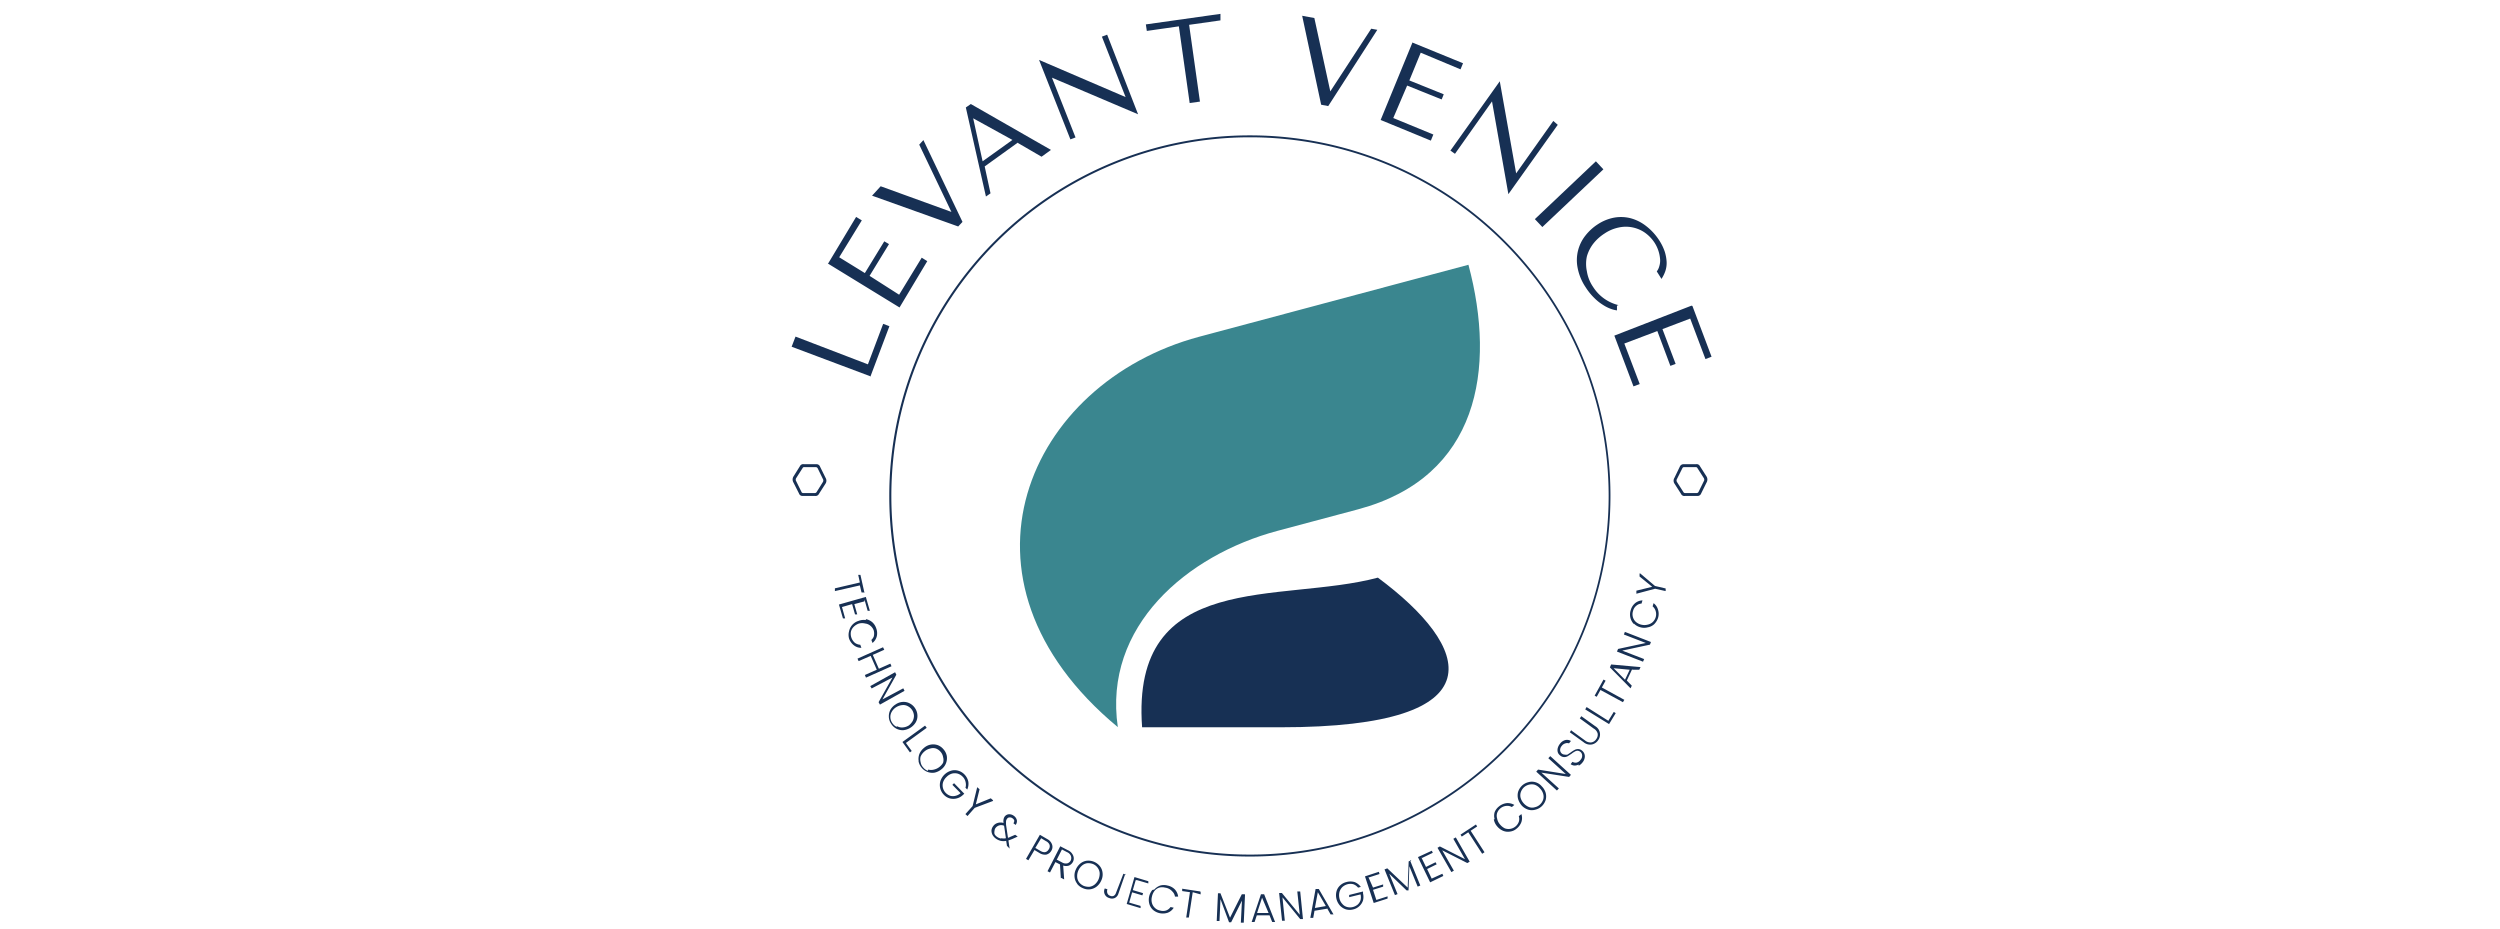
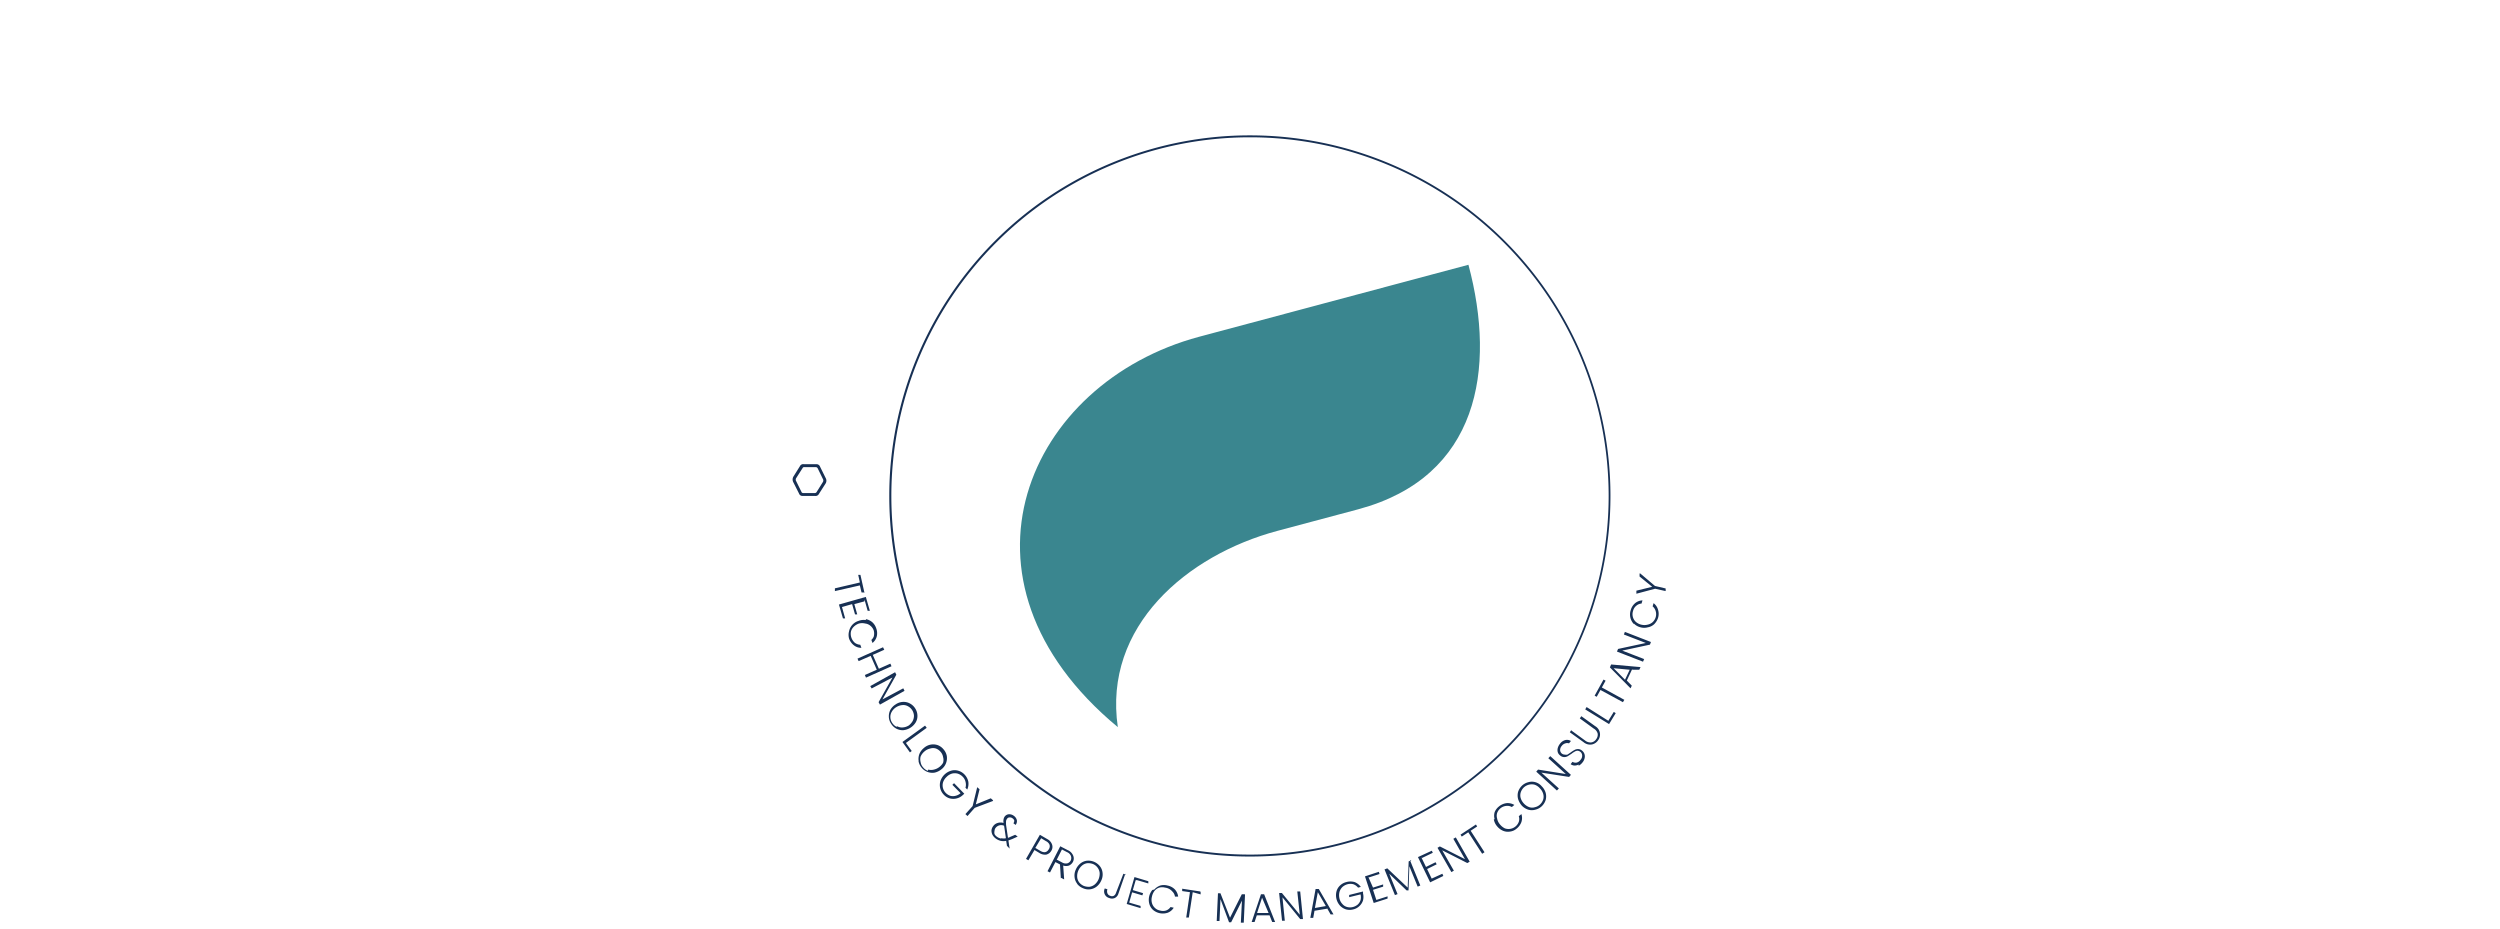
<svg xmlns="http://www.w3.org/2000/svg" id="Layer_1" data-name="Layer 1" viewBox="0 0 180.26 67">
  <defs>
    <style>.cls-1{fill:none;}.cls-2,.cls-4{fill:#173054;}.cls-3{clip-path:url(#clip-path);}.cls-4,.cls-5{fill-rule:evenodd;}.cls-5{fill:#3a868f;}.cls-6{clip-path:url(#clip-path-4);}.cls-7{clip-path:url(#clip-path-5);}</style>
    <clipPath id="clip-path">
      <rect class="cls-1" x="73.54" y="19.09" width="33.17" height="33.35" />
    </clipPath>
    <clipPath id="clip-path-4">
      <rect class="cls-1" x="56.62" y="32.75" width="3.57" height="3.7" transform="translate(20.78 91.1) rotate(-86.99)" />
    </clipPath>
    <clipPath id="clip-path-5">
-       <rect class="cls-1" x="120" y="32.81" width="3.7" height="3.57" transform="translate(-1.65 6.46) rotate(-3.01)" />
-     </clipPath>
+       </clipPath>
  </defs>
-   <path class="cls-2" d="M62.75,27.13,57.08,25l.28-.73,5.22,2,1.1-2.92.45.17-1.38,3.66M59.69,19l5.17,3.17,2-3.34-.4-.25-1.63,2.67L62.7,19.89l1.4-2.29-.34-.2-1.4,2.29-1.85-1.14,1.63-2.66-.41-.25-2,3.33m3.18-4.85,6.18,2.21L69.4,16l-2.82-5.9-.3.33,2.32,4.85,0,0L63.5,13.43l-.63.69M73.38,10.3l1.72,1,.68-.49L70,7.5l-.36.25,1.45,6.42.33-.23L71,12l2.42-1.74M73,10.09l-2.15,1.54-.68-3.1,0,0L73,10.09m6.45-7.45L81.16,7h0L74.92,4.32l0,0,2.26,5.73.37-.14-1.7-4.31h0l6.21,2.64,0,0L79.83,2.5l-.37.14m7.06,4.68-.78-5.53L88,1.47,88,1l-5.38.76.07.47L85,1.9l.78,5.53.78-.11m7.33-6.19,1.37,6.42.51.1,3.54-5.5-.44-.08L95.92,6.59h0L94.77,1.3l-.92-.17m8,1.92-2.3,5.6,3.62,1.49.18-.44-2.89-1.19,1-2.34,2.49,1,.15-.37-2.48-1,.82-2L105.31,5l.18-.44-3.62-1.48M112,8.72l-2.68,3.78,0,0-1.18-6.64,0,0-3.56,5,.33.23,2.67-3.78,0,0L108.76,14l0,0,3.56-5L112,8.72m3.07,2.91-4.4,4.17.54.57,4.4-4.16-.54-.58M116.7,22a3,3,0,0,1-1.83-1.31,2.74,2.74,0,0,1-.45-1.13,2.55,2.55,0,0,1,0-1.07,2.72,2.72,0,0,1,.47-.93,3.25,3.25,0,0,1,.8-.72,2.85,2.85,0,0,1,1-.43,2.41,2.41,0,0,1,1.89.35,2.68,2.68,0,0,1,.72.74,2.56,2.56,0,0,1,.4,1.2,1.32,1.32,0,0,1-.06.5,1,1,0,0,1-.18.37l.34.54a2.51,2.51,0,0,0,.28-.57,1.82,1.82,0,0,0,.09-.66,3,3,0,0,0-.14-.75,3.66,3.66,0,0,0-.42-.84,4.09,4.09,0,0,0-.93-1,3.12,3.12,0,0,0-1.09-.55,2.8,2.8,0,0,0-1.19-.05,3.24,3.24,0,0,0-1.19.48,3.61,3.61,0,0,0-.89.81,2.85,2.85,0,0,0-.57,2.32,3.77,3.77,0,0,0,.58,1.41,4.28,4.28,0,0,0,.63.78,3.45,3.45,0,0,0,.63.5,2.65,2.65,0,0,0,.56.28,2,2,0,0,0,.44.11l0-.34m5.37,0L116.4,24.2l1.38,3.66.45-.17-1.11-2.92,2.38-.9.94,2.51.38-.14-.95-2.51,2-.76,1.1,2.92.44-.17-1.38-3.66" />
  <path class="cls-2" d="M62.28,42.72l-.16,0L62,42.21l-1.8.41,0-.2L62,42l-.12-.55.16,0,.29,1.29m0,.62-.73.2.21.74-.16,0-.21-.74-.73.21.23.82-.16,0-.29-1,1.94-.55.29,1-.16,0-.23-.82m.09,1.42a1,1,0,0,1,.46.21,1,1,0,0,1,.29.43,1,1,0,0,1,.05.6.89.89,0,0,1-.31.48l-.08-.22A.67.67,0,0,0,63,45.9a.84.84,0,0,0,0-.44.76.76,0,0,0-.24-.34.69.69,0,0,0-.37-.16.92.92,0,0,0-.46,0,1,1,0,0,0-.39.25.74.74,0,0,0-.19.36.87.87,0,0,0,.29.78.74.74,0,0,0,.39.14l.08.22a.84.84,0,0,1-.54-.18,1.05,1.05,0,0,1-.35-.49,1,1,0,0,1,0-.52,1,1,0,0,1,.22-.45,1,1,0,0,1,.46-.3,1.06,1.06,0,0,1,.55-.06m1.83,3.33-1.84.82-.08-.19.86-.38-.44-1-.87.38-.08-.18,1.84-.82.09.18-.83.37.44,1,.83-.37.08.19m-.83,2.77-.1-.18,1-1.78-1.5.79-.1-.17,1.79-1,.09.18-1,1.78,1.5-.8.09.18-1.78,1m.65.87a1,1,0,0,1,.11-.5,1.09,1.09,0,0,1,.38-.39,1,1,0,0,1,.52-.18.94.94,0,0,1,.5.11,1,1,0,0,1,.39.36,1,1,0,0,1,.16.5.9.9,0,0,1-.12.5,1.19,1.19,0,0,1-.9.57,1,1,0,0,1-.5-.11,1,1,0,0,1-.38-.36.93.93,0,0,1-.16-.5m.61.69a.69.69,0,0,0,.4.08.93.93,0,0,0,.44-.15A1.15,1.15,0,0,0,65.8,52a.82.82,0,0,0,.1-.4.86.86,0,0,0-.13-.4.83.83,0,0,0-.31-.28.67.67,0,0,0-.4-.08,1,1,0,0,0-.44.15.92.92,0,0,0-.32.33.72.72,0,0,0-.1.4.76.76,0,0,0,.13.4.8.8,0,0,0,.3.28m.69,1.17.42.58-.13.1-.54-.75,1.63-1.18.12.16-1.5,1.09m.92,1.31a1,1,0,0,1,.05-.51,1.09,1.09,0,0,1,.33-.44,1,1,0,0,1,1-.2,1,1,0,0,1,.42.31,1,1,0,0,1,.23.48,1,1,0,0,1-.06.51,1,1,0,0,1-.33.44,1.18,1.18,0,0,1-.49.24,1,1,0,0,1-.94-.36,1,1,0,0,1-.22-.47m.7.61a.8.8,0,0,0,.41,0,1,1,0,0,0,.41-.2A1,1,0,0,0,68,55a.73.73,0,0,0,0-.41.74.74,0,0,0-.18-.38.81.81,0,0,0-.34-.24.67.67,0,0,0-.4,0,.93.93,0,0,0-.42.21,1,1,0,0,0-.28.37.79.79,0,0,0,0,.4.71.71,0,0,0,.18.38.81.81,0,0,0,.34.25m2.72,1.21a.82.82,0,0,0,0-.41.76.76,0,0,0-.21-.38.86.86,0,0,0-.36-.22.82.82,0,0,0-.41,0,.9.9,0,0,0-.39.24.93.93,0,0,0-.25.38.78.78,0,0,0,.19.77.84.84,0,0,0,.33.21.7.7,0,0,0,.38,0,.79.79,0,0,0,.36-.19l-.59-.6.12-.12.74.76-.11.1a1,1,0,0,1-.44.24,1,1,0,0,1-.49,0,.93.93,0,0,1-.43-.26,1,1,0,0,1-.25-1,1.16,1.16,0,0,1,.77-.74.89.89,0,0,1,.51,0,1,1,0,0,1,.45.27,1.07,1.07,0,0,1,.28.52,1,1,0,0,1-.08.57l-.16-.17m2,1-1.3.49-.52.59-.15-.14.52-.58.33-1.36.17.15L70.36,58l1.08-.44.17.15m1,3.31-.06-.39a1,1,0,0,1-.39,0,1,1,0,0,1-.35-.16.83.83,0,0,1-.25-.28.67.67,0,0,1-.07-.31.59.59,0,0,1,.12-.31.6.6,0,0,1,.32-.23.71.71,0,0,1,.43,0,.73.73,0,0,1,0-.26.5.5,0,0,1,.08-.2.42.42,0,0,1,.3-.17.56.56,0,0,1,.37.12.53.53,0,0,1,.21.31.43.43,0,0,1-.09.34l-.16-.12a.29.29,0,0,0,.06-.21A.31.31,0,0,0,73,59a.29.29,0,0,0-.21-.06.21.21,0,0,0-.18.1.36.36,0,0,0-.07.17,2.54,2.54,0,0,0,0,.26l.14.94a.87.87,0,0,0,.19-.08l.33-.14.18.13-.4.18-.27.1.09.59L72.62,61m-.41-.56a.72.72,0,0,0,.32,0l-.13-.9a.51.51,0,0,0-.61.15.37.37,0,0,0-.08.22.47.47,0,0,0,0,.23.51.51,0,0,0,.17.19.69.69,0,0,0,.29.13m3.29,1.16a.76.76,0,0,1-.52-.12l-.35-.21-.44.74-.17-.1,1-1.74.53.31a.7.7,0,0,1,.35.4.52.52,0,0,1-.06.45.57.57,0,0,1-.36.27m.18-.38a.39.39,0,0,0,.06-.32.51.51,0,0,0-.26-.27l-.35-.21-.42.7.36.21c.27.16.47.12.61-.11m.87,2.09-.06-1-.33-.17-.39.75-.18-.09.92-1.8.54.28a.72.72,0,0,1,.38.37.53.53,0,0,1,0,.46.61.61,0,0,1-.29.28.66.66,0,0,1-.42,0l.07,1-.21-.11M76.23,62l.36.19a.52.52,0,0,0,.37.06.41.41,0,0,0,.25-.22.44.44,0,0,0,0-.33.51.51,0,0,0-.28-.26l-.36-.19-.38.75m1.48,1.72a.92.92,0,0,1-.19-.48,1,1,0,0,1,.09-.54,1.14,1.14,0,0,1,.33-.44.94.94,0,0,1,.47-.2,1.07,1.07,0,0,1,.94.4.92.92,0,0,1,.19.48,1,1,0,0,1-.09.54,1.14,1.14,0,0,1-.33.44.95.95,0,0,1-1,.12,1,1,0,0,1-.42-.32m.9.22a.76.76,0,0,0,.38-.17,1,1,0,0,0,.27-.37,1.09,1.09,0,0,0,.08-.46.75.75,0,0,0-.15-.38.78.78,0,0,0-.33-.26,1,1,0,0,0-.41-.06.73.73,0,0,0-.38.17,1,1,0,0,0-.35.83.73.73,0,0,0,.14.38.88.88,0,0,0,.34.26,1,1,0,0,0,.41.06M81.14,63l-.5,1.44a.51.51,0,0,1-.26.31.5.5,0,0,1-.4,0,.49.49,0,0,1-.32-.69l.19.06a.42.42,0,0,0,0,.29.3.3,0,0,0,.2.18.29.29,0,0,0,.26,0,.36.36,0,0,0,.15-.19L81,63l.19.07m.7.39-.21.72.74.22-.05.16-.74-.22-.21.74.82.24,0,.16-1-.3.56-1.94,1,.3,0,.16-.82-.24m1.25.68a1,1,0,0,1,.43-.29,1,1,0,0,1,.52,0,1,1,0,0,1,.53.28.93.93,0,0,1,.24.52l-.23,0a.63.63,0,0,0-.19-.37A.82.82,0,0,0,84,64a.8.8,0,0,0-.41,0,.71.71,0,0,0-.34.23,1,1,0,0,0-.19.42.89.89,0,0,0,0,.46.73.73,0,0,0,.21.35.69.69,0,0,0,.37.19.72.72,0,0,0,.44,0,.66.66,0,0,0,.32-.25l.23.05a.88.88,0,0,1-.43.36,1.1,1.1,0,0,1-1.06-.2.91.91,0,0,1-.27-.44,1.11,1.11,0,0,1,.22-1m3.48.16,0,.16L86,64.33l-.28,1.83-.19,0,.27-1.83-.56-.08,0-.17,1.31.2m3.22.25-.09,2h-.21l.08-1.59-.78,1.56h-.15L88,64.83l-.07,1.58h-.2l.09-2H88l.69,1.76.85-1.69h.22M91.54,66l-.92,0-.16.48h-.21l.67-2h.23l.79,2h-.21L91.54,66m-.07-.17L91,64.73l-.36,1.1.79,0m2.52.44-.2,0-1.28-1.57.17,1.69-.2,0-.21-2,.2,0,1.29,1.57-.18-1.68.21,0,.2,2m1.74-.76-.91.15-.09.51-.21,0,.38-2.08.23,0,1.06,1.83-.21,0-.25-.44m-.09-.16-.58-1-.21,1.14.79-.14M97.92,64a.78.78,0,0,0-.33-.24.82.82,0,0,0-.44,0,.91.91,0,0,0-.36.2.82.82,0,0,0-.21.36,1,1,0,0,0,0,.46.85.85,0,0,0,.21.4.66.66,0,0,0,.35.22.81.81,0,0,0,.41,0,.89.89,0,0,0,.35-.18.72.72,0,0,0,.2-.32.8.8,0,0,0,0-.41l-.82.2,0-.16,1-.25,0,.14a1.05,1.05,0,0,1,0,.5.93.93,0,0,1-.26.41.91.91,0,0,1-.44.24,1,1,0,0,1-.53,0,1,1,0,0,1-.43-.27,1.12,1.12,0,0,1-.26-1,.89.89,0,0,1,.26-.45,1,1,0,0,1,.46-.25,1.07,1.07,0,0,1,.59,0,1,1,0,0,1,.45.35l-.23.06m.81-.69L99,64l.73-.23,0,.16-.73.23.24.73.81-.26,0,.16-1,.32-.63-1.92,1-.33.05.16-.81.26m3-1.27.75,1.84-.19.08-.6-1.47-.06,1.74-.14,0-1.25-1.2.6,1.47-.19.07-.75-1.85.2-.08L101.5,64l.07-1.89.2-.08m.72-.2.33.68.69-.34.08.15-.69.34.33.69L104,63l.07.16-.95.46-.88-1.82,1-.46.07.15-.77.37m3.43.27-.17.1-1.81-.92.84,1.47-.18.1-1-1.75.17-.1,1.81.92-.84-1.47.18-.1,1,1.75m.45-2.68.09.14-.47.31,1,1.55-.17.11-1-1.55-.47.31-.09-.14,1.11-.73m1.35-.38a.89.89,0,0,1,0-.51,1,1,0,0,1,.31-.41,1.07,1.07,0,0,1,.55-.24.93.93,0,0,1,.56.13l-.18.15a.66.66,0,0,0-.41-.08.77.77,0,0,0-.41.17.79.79,0,0,0-.24.34.67.67,0,0,0,0,.4.86.86,0,0,0,.2.42,1.07,1.07,0,0,0,.36.29.79.79,0,0,0,1-.47.64.64,0,0,0,0-.41l.19-.15a.92.92,0,0,1,0,.57,1.07,1.07,0,0,1-.35.48.87.87,0,0,1-.47.21.89.89,0,0,1-.51-.06,1.13,1.13,0,0,1-.43-.33,1,1,0,0,1-.23-.5m3-.69a.93.93,0,0,1-.52,0,1.09,1.09,0,0,1-.46-.29,1.29,1.29,0,0,1-.27-.48,1,1,0,0,1,0-.51,1.07,1.07,0,0,1,.28-.45,1,1,0,0,1,.46-.25.89.89,0,0,1,.51,0,.93.93,0,0,1,.46.3,1.09,1.09,0,0,1,.28.47,1,1,0,0,1,0,.51,1.07,1.07,0,0,1-.28.45,1,1,0,0,1-.46.25m.56-.73a.72.72,0,0,0,0-.41.93.93,0,0,0-.24-.4.87.87,0,0,0-.38-.26.82.82,0,0,0-.41,0,.84.84,0,0,0-.37.2.9.9,0,0,0-.22.36.71.71,0,0,0,0,.41,1,1,0,0,0,.23.39,1,1,0,0,0,.39.26.64.64,0,0,0,.41,0,.75.75,0,0,0,.37-.2.87.87,0,0,0,.22-.35m2-1.78-.13.15-2-.31,1.26,1.14-.14.15-1.49-1.36.13-.15,2,.32-1.26-1.14.14-.15,1.49,1.35m.55-.74a.66.66,0,0,1-.3.07.52.52,0,0,1-.27-.1l.13-.17a.45.45,0,0,0,.28.06.47.47,0,0,0,.3-.2.43.43,0,0,0,.12-.32.35.35,0,0,0-.13-.26.37.37,0,0,0-.21-.08.42.42,0,0,0-.19.06,1.64,1.64,0,0,0-.24.16l-.28.18a.54.54,0,0,1-.25.06.46.46,0,0,1-.29-.12.46.46,0,0,1-.17-.24.57.57,0,0,1,0-.29.84.84,0,0,1,.16-.31.7.7,0,0,1,.39-.27.52.52,0,0,1,.4.07l-.14.17a.37.37,0,0,0-.26,0,.48.48,0,0,0-.26.18.46.46,0,0,0-.12.3.35.35,0,0,0,.13.26.35.35,0,0,0,.21.07.45.45,0,0,0,.19,0l.24-.16a2.1,2.1,0,0,1,.28-.18.54.54,0,0,1,.25-.06.46.46,0,0,1,.29.12.52.52,0,0,1,.18.52.72.72,0,0,1-.16.33.83.83,0,0,1-.27.23m-.53-2.54,1,.73a.61.61,0,0,0,.45.13.51.51,0,0,0,.34-.23.53.53,0,0,0,.11-.4.59.59,0,0,0-.29-.37l-1-.73.11-.16,1,.72a.69.69,0,0,1,.22,1,.72.72,0,0,1-.46.32.73.73,0,0,1-.59-.16l-1-.72.11-.17m2.68-.68.38-.62.14.09-.48.79-1.72-1.06.1-.17,1.58,1M115.62,49l.15.08-.27.49,1.62.89-.1.17-1.62-.88-.27.49-.15-.08.64-1.16m2.07-.76-.39.83.36.37-.09.19-1.49-1.51.09-.21,2.12.19-.09.19-.51,0m-.18,0-1.16-.11.82.83.34-.72m1.53-2-.07.19-2,.43,1.58.61-.08.19-1.88-.73.08-.19,2-.43-1.58-.61.07-.19,1.88.73M117.81,45a1,1,0,0,1-.23-1,1,1,0,0,1,.32-.51.88.88,0,0,1,.53-.2l-.07.23a.62.62,0,0,0-.38.16.67.67,0,0,0-.23.37.75.75,0,0,0,.18.77.9.9,0,0,0,.41.22.92.92,0,0,0,.46,0,.77.77,0,0,0,.36-.18.8.8,0,0,0,.22-.35.77.77,0,0,0,0-.45.69.69,0,0,0-.22-.34l.07-.23a.89.89,0,0,1,.32.47,1,1,0,0,1,0,.6,1.16,1.16,0,0,1-.27.44.88.88,0,0,1-.46.23,1,1,0,0,1-.54,0,1,1,0,0,1-.47-.27m.46-3.61,1.06.9.77.18,0,.19-.76-.17-1.35.36,0-.22,1.14-.28-.91-.74,0-.22" />
  <g class="cls-3">
    <g class="cls-3">
-       <path class="cls-4" d="M82.35,52.44h10c16,0,13.68-5.84,7-10.79C92.33,43.53,81.52,41,82.35,52.44Z" />
-     </g>
+       </g>
    <g class="cls-3">
      <path class="cls-5" d="M105.88,19.09,86.47,24.28C74.1,27.59,67.75,41.78,80.6,52.43c-1.07-7.28,5-12.41,11.5-14.15l5.84-1.56C106.62,34.39,107.89,26.61,105.88,19.09Z" />
    </g>
  </g>
  <path class="cls-2" d="M64.12,35.76a26,26,0,1,1,26,26A26,26,0,0,1,64.12,35.76Zm.15,0A25.86,25.86,0,1,0,90.13,9.9,25.86,25.86,0,0,0,64.27,35.76Z" />
  <g class="cls-6">
    <path class="cls-2" d="M59.05,35.61l.48-.75a.38.38,0,0,0,0-.4l-.4-.81a.27.27,0,0,0-.27-.18l-.9,0a.26.26,0,0,0-.28.14l-.47.75a.42.42,0,0,0,0,.43l.4.79a.26.26,0,0,0,.26.18l.9,0A.27.27,0,0,0,59.05,35.61Zm-.17-.13a.14.14,0,0,1-.13.07l-.85,0a.12.12,0,0,1-.11-.08l-.38-.77a.21.21,0,0,1,0-.23l.46-.72a.12.12,0,0,1,.12-.07l.84,0a.17.17,0,0,1,.13.09l.37.76a.21.21,0,0,1,0,.23Z" />
  </g>
  <g class="cls-7">
    <path class="cls-2" d="M121.21,35.61l-.48-.75a.38.38,0,0,1,0-.4l.39-.81a.29.29,0,0,1,.28-.18l.89,0a.26.26,0,0,1,.28.14l.48.75a.42.42,0,0,1,0,.43l-.39.79a.27.27,0,0,1-.27.18l-.89,0A.26.26,0,0,1,121.21,35.61Zm.17-.13a.13.13,0,0,0,.13.07l.85,0a.15.15,0,0,0,.11-.08l.38-.77a.21.21,0,0,0,0-.23l-.46-.72a.13.13,0,0,0-.12-.07l-.85,0a.14.14,0,0,0-.12.09l-.38.76a.21.21,0,0,0,0,.23Z" />
  </g>
</svg>